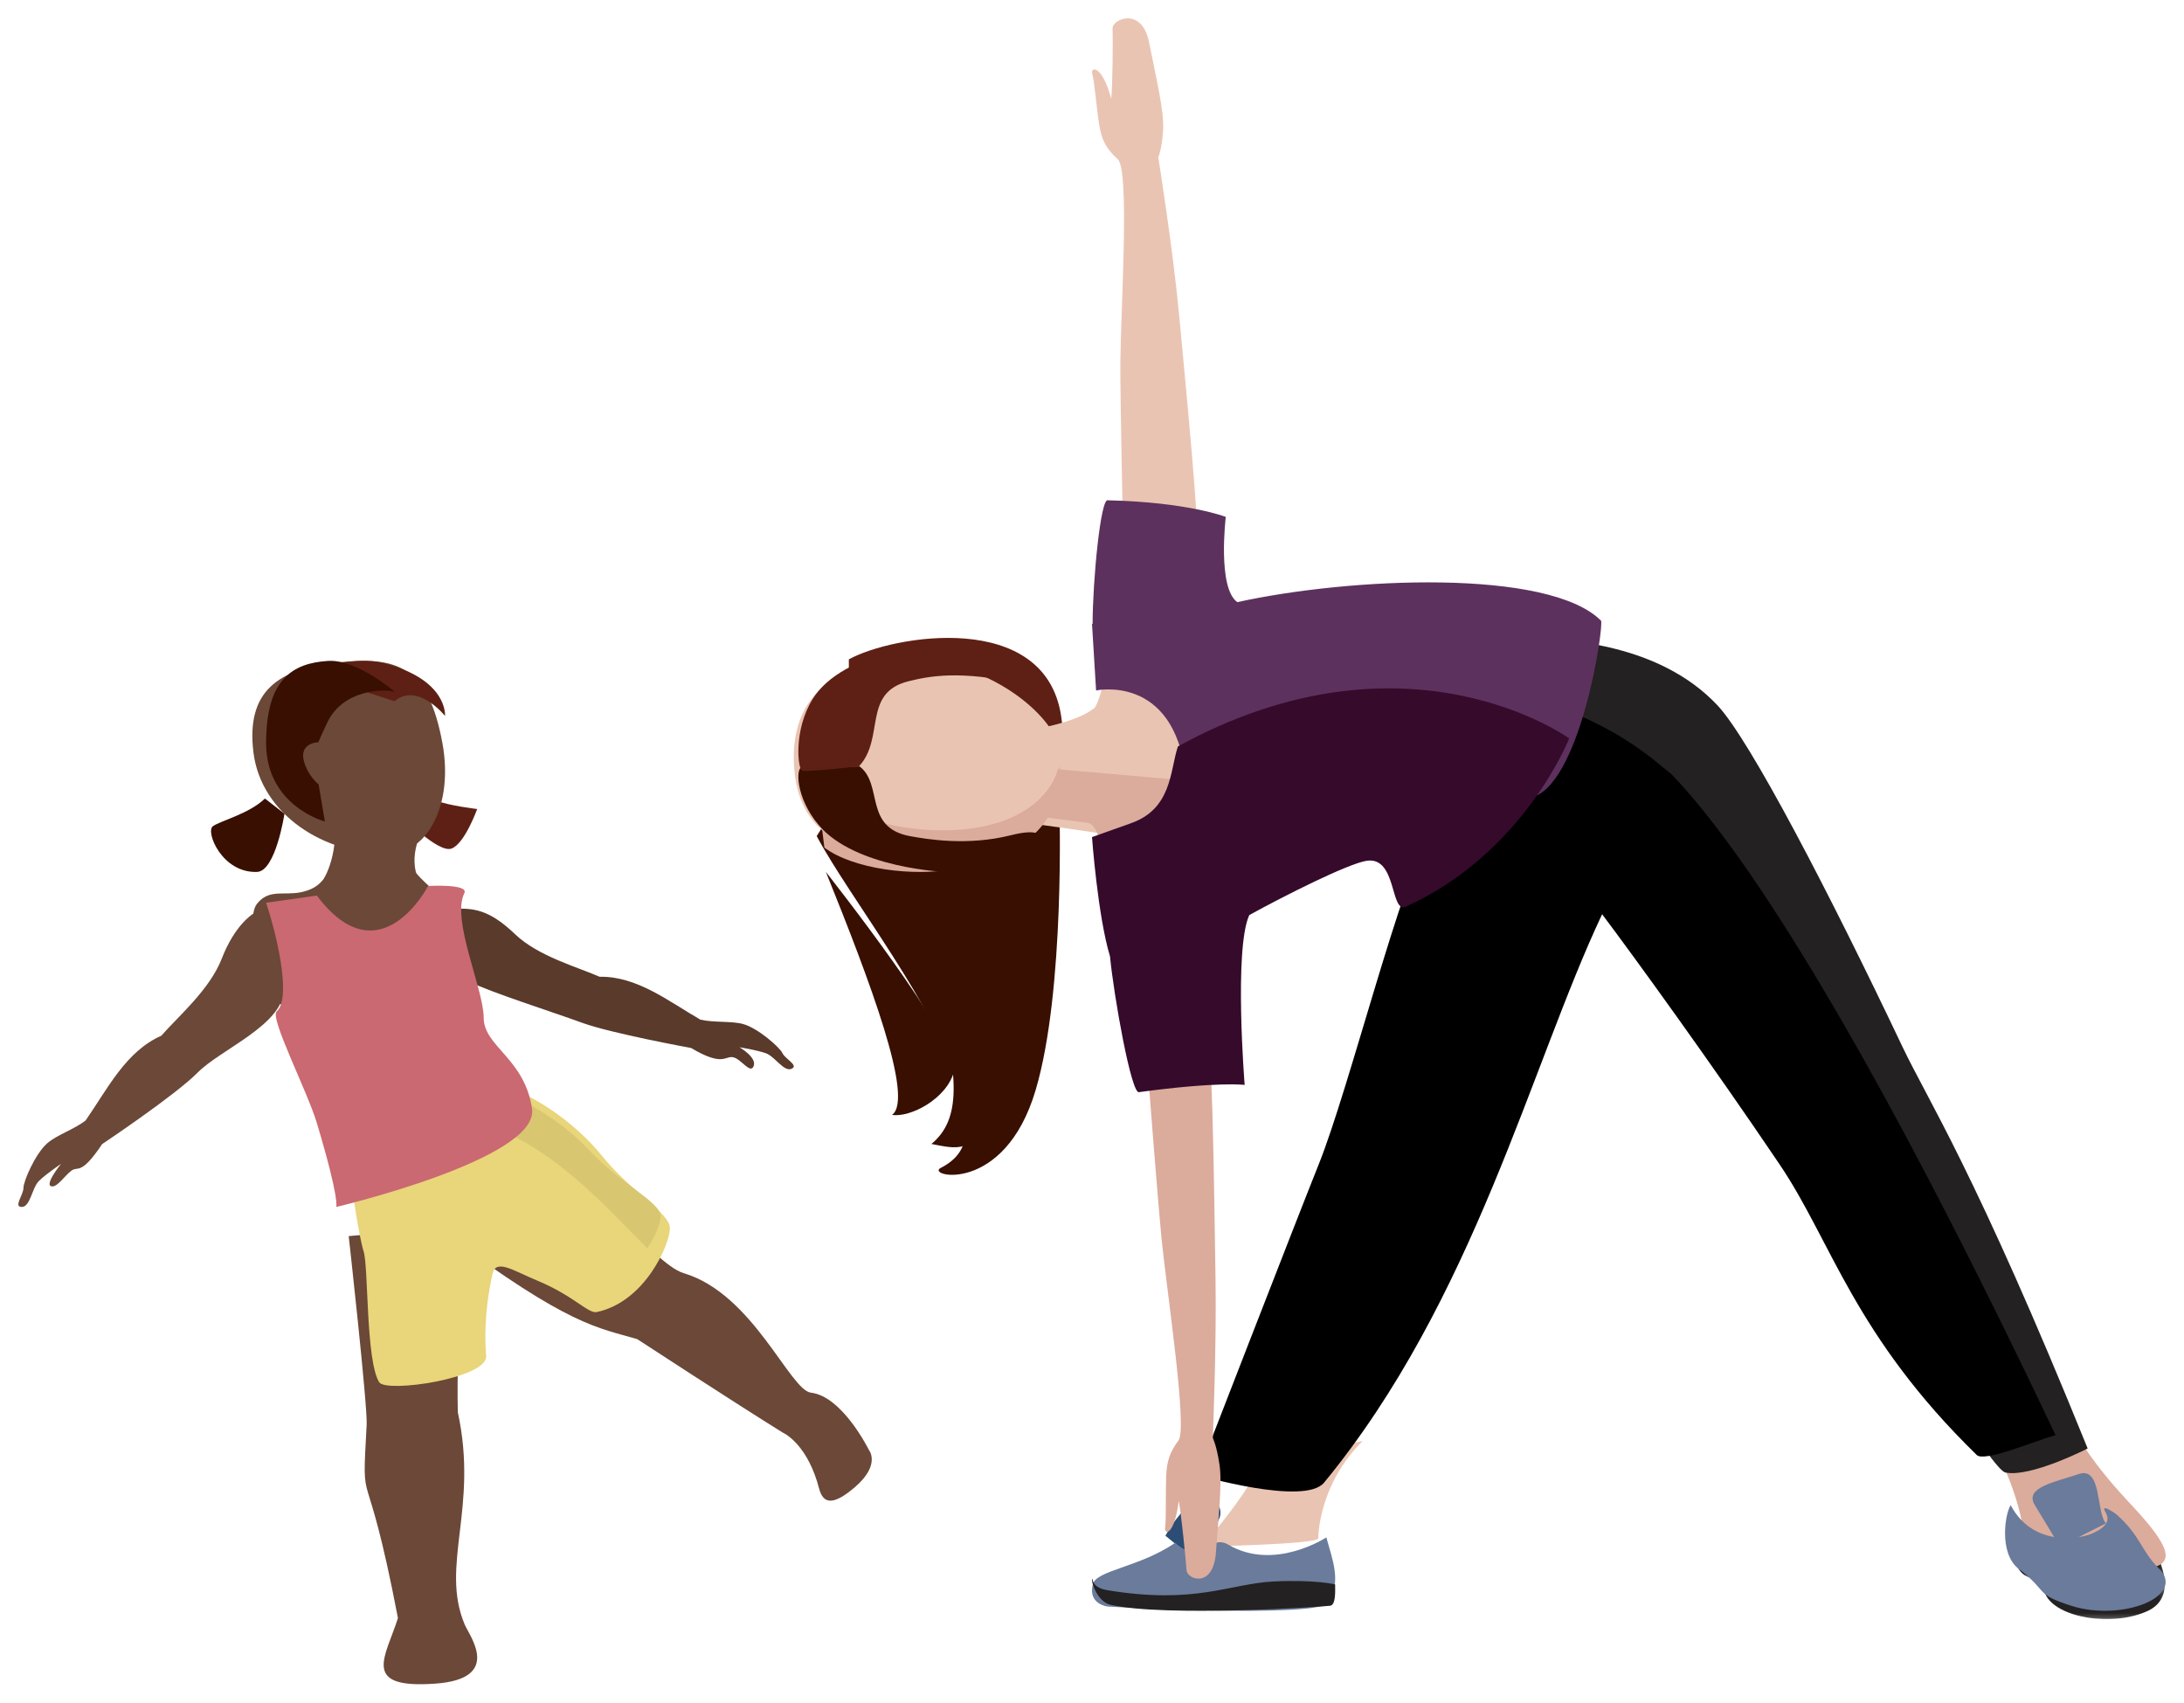
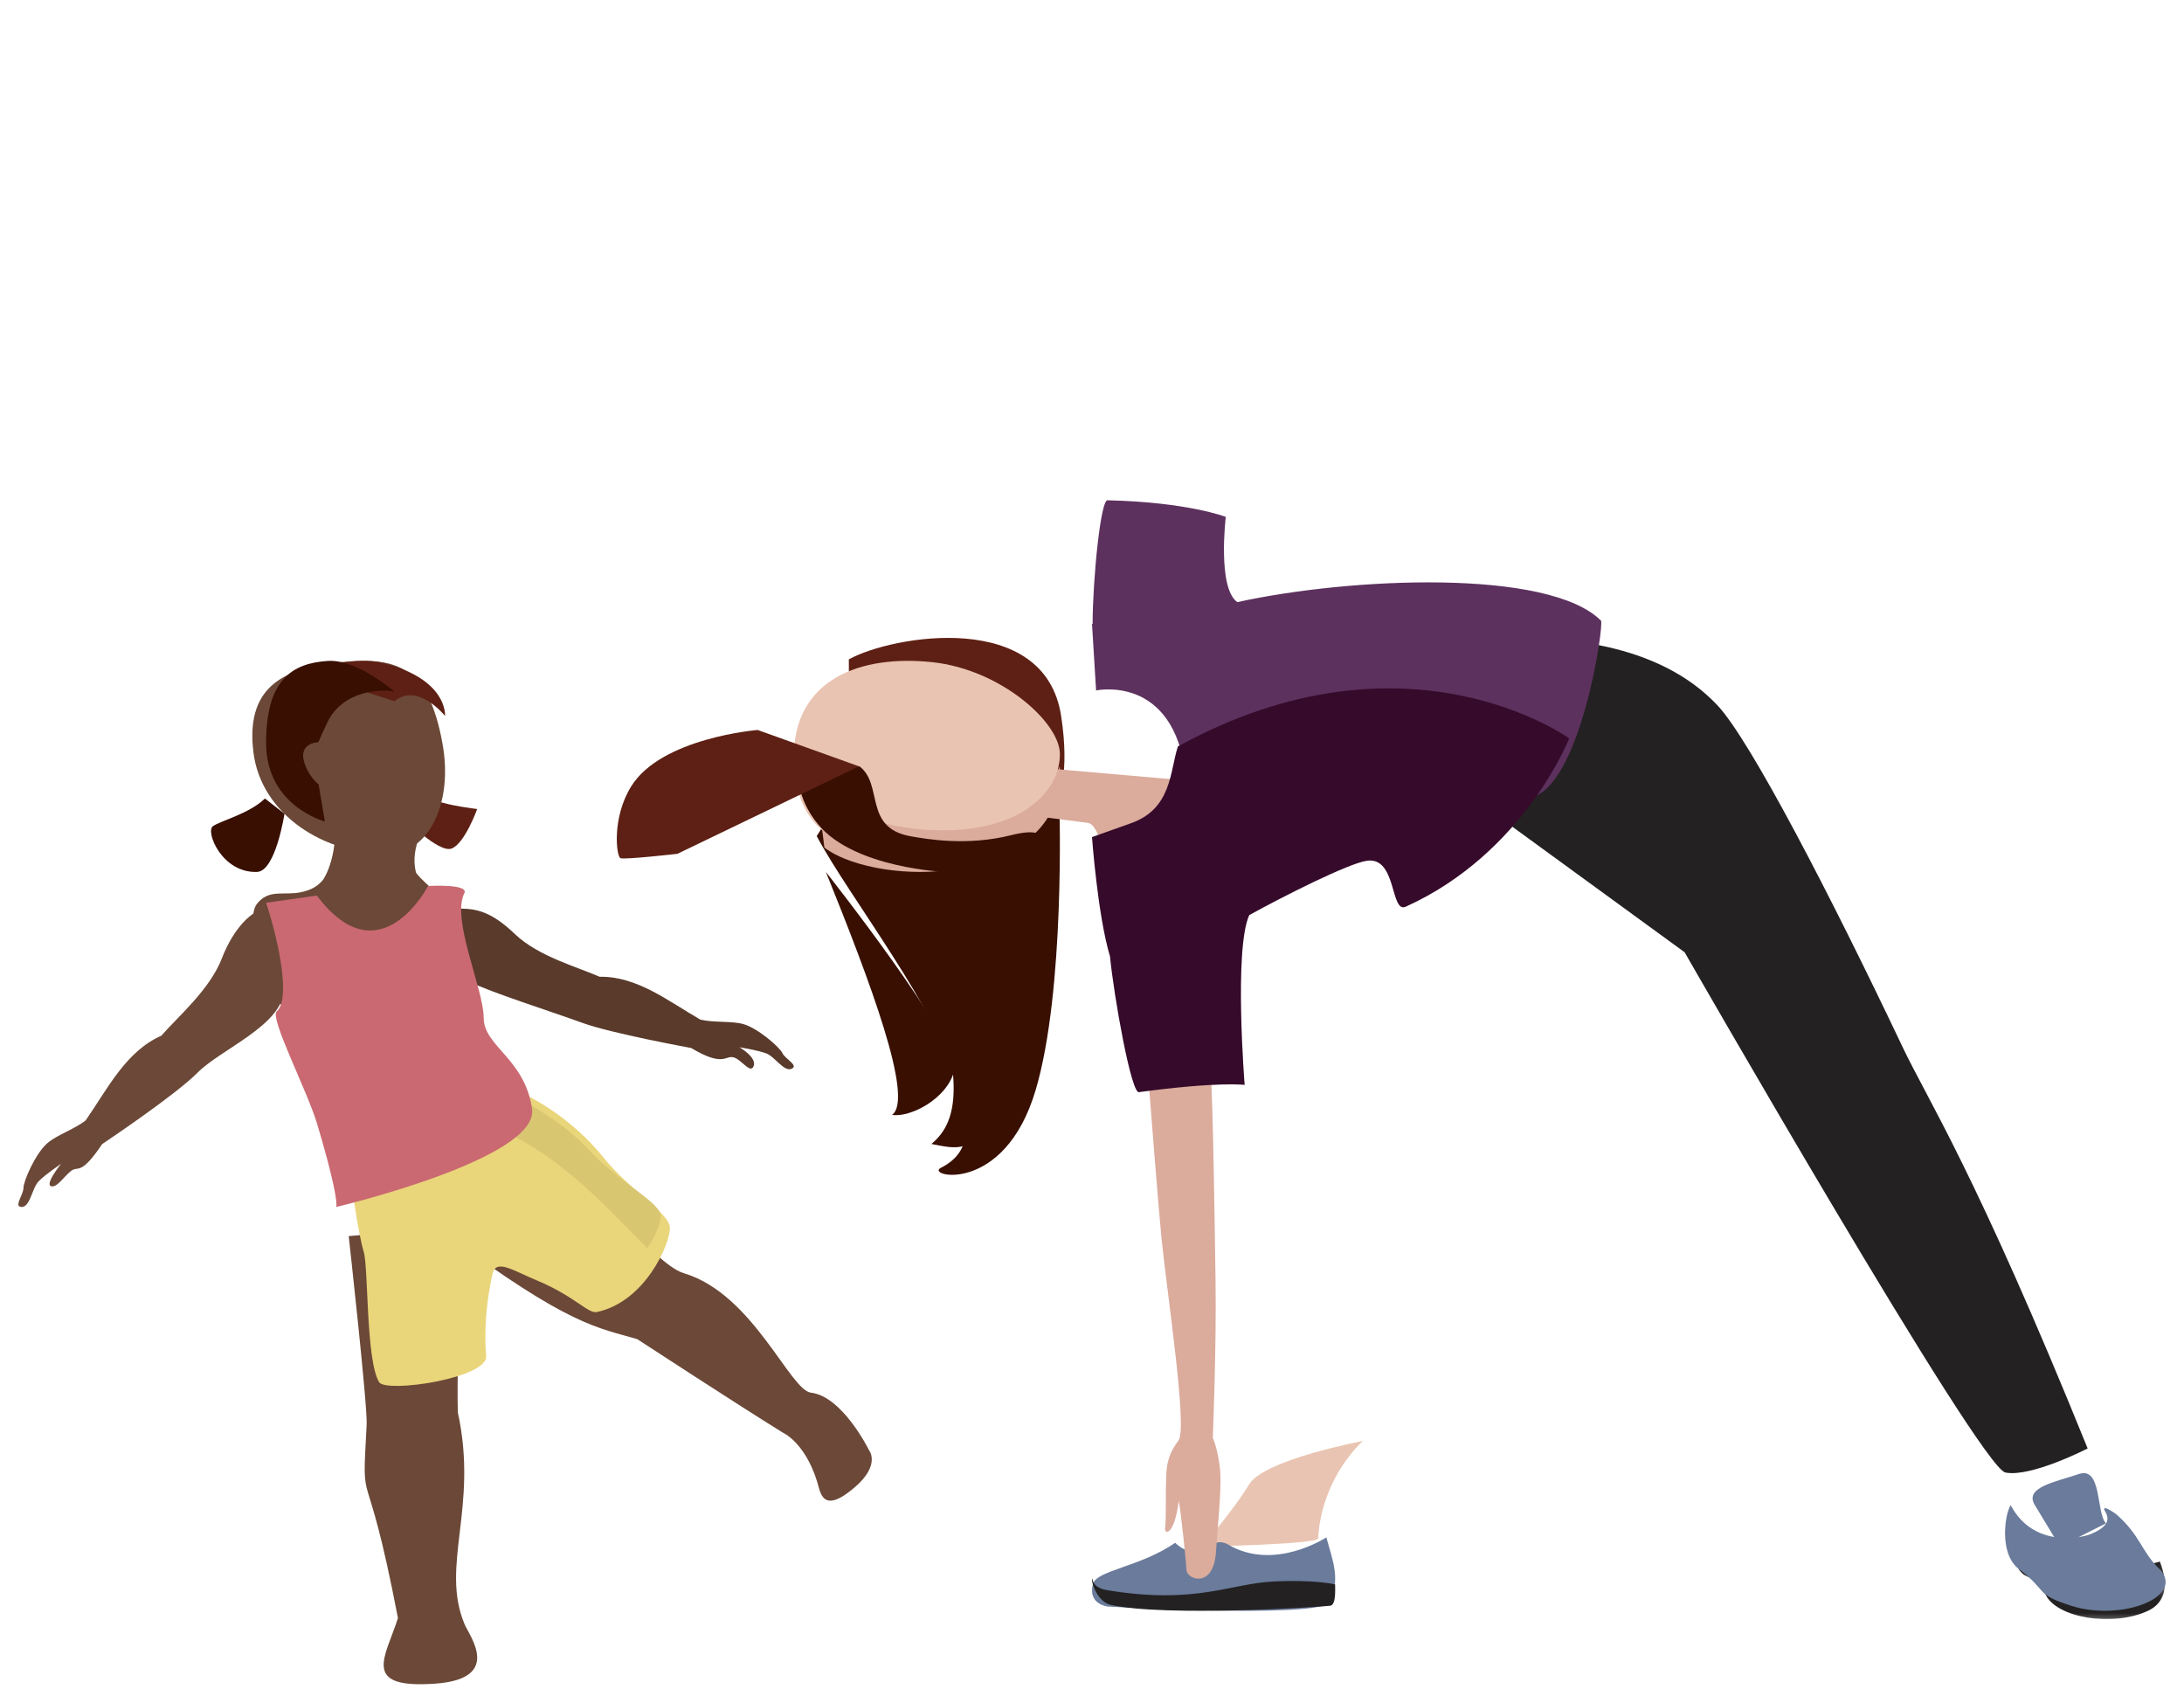
<svg xmlns="http://www.w3.org/2000/svg" height="371" viewBox="0 0 476 371" width="476">
  <filter id="a" height="106.6%" width="105.1%" x="-2.6%" y="-3.3%">
    <feOffset dx="0" dy="2" in="SourceAlpha" result="shadowOffsetOuter1" />
    <feGaussianBlur in="shadowOffsetOuter1" result="shadowBlurOuter1" stdDeviation="2" />
    <feColorMatrix in="shadowBlurOuter1" result="shadowMatrixOuter1" type="matrix" values="0 0 0 0 0   0 0 0 0 0   0 0 0 0 0  0 0 0 0.6 0" />
    <feMerge>
      <feMergeNode in="shadowMatrixOuter1" />
      <feMergeNode in="SourceGraphic" />
    </feMerge>
  </filter>
  <mask id="b" fill="#fff">
    <path d="m.384.826h33.432v20.982h-33.432z" fill="#fff" fill-rule="evenodd" />
  </mask>
  <mask id="c" fill="#fff">
    <path d="m.161 9.581v-.056-.056l.646-8.751c.755.008 1.367.434 4.415.131 3.409 2.253 23.256 13.532 23.181 17.76-.055 3.511 6.528 7.122-10.351 4.403-1.094-2.795-3.438-3.026-6.955-3.527-4.415-.637-10.092-1.139-10.578-1.147z" fill="#fff" fill-rule="evenodd" />
  </mask>
  <mask id="d" fill="#fff">
    <path d="m21.523 6.135-14.4 18.455-7.062-6.9s3.352-9.285 2.612-15.302c-.721-6.022 13.321 1.272 14.83 1.756" fill="#fff" fill-rule="evenodd" />
  </mask>
  <g fill="none" fill-rule="evenodd" filter="url(#a)" transform="translate(4 2)">
    <path d="m293 310c-9.155 9.014-9.686 19.839-9.686 21.193 0 1.346-25.314 1.807-25.314 1.807s6.998-8.125 10.232-13.533c3.234-5.417 24.768-9.467 24.768-9.467" fill="#eac4b2" />
-     <path d="m250 330.644c1.613-2.96 4.54-6.757 6.356-7.269 3.703-1.04 5.985.147 5.603 2.778-.394 2.631-6.606 8.847-6.606 8.847z" fill="#2c4d75" />
    <path d="m285.078 331c1.304 4.885 3.355 9.471.424 14.459-5.207 3.063-48.058.613-48.058.613s-4.407-.461-3.251-4.89c.79-3.027 10.175-3.672 17.947-8.996 5.192 4.881 7.462-2.002 11.546.39 10.056 5.92 21.392-1.576 21.392-1.576" fill="#6a7b9b" />
    <path d="m273.634 340.609c9.113-.431 13.354.637 13.354.637 0 1.27.207 4.442-1.058 4.648-1.27.206-35.883 2.506-47.909-.206-2.967-.676-4.352-5.367-3.953-5.688.212 1.481 1.419 2.199 3.304 2.516 19.307 3.172 26.616-1.447 36.263-1.907" fill="#232121" />
    <path d="m32.745 9.273c2.255 5.761.742 9.165-2.591 10.725-7.621 3.574-20.028 1.593-22.385-3.652-1.803-4.015-2.464-2.901-4.475-4.106-3.653-2.195-2.83-11.414-2.83-11.414l18.89 12.046z" fill="#232121" mask="url(#b)" transform="translate(434 327)" />
-     <path d="m440.91 293c6.669 17.267 14.635 25.537 20.532 31.91 12.479 13.519 4.094 11.948-.236 13.909-7.382 3.332-22.388-.377-24.563-11.28-3.197-16.07-15.642-31.342-15.642-31.342z" fill="#dbab9c" />
    <path d="m455 327.937c-2.188-2.244-.835-12.474-5.916-10.741-5.081 1.723-11.927 2.888-9.624 6.712 2.287 3.817 5.493 9.091 5.493 9.091z" fill="#6a7b9b" />
    <path d="m436.018 337.901c6.53 4.97 3.292 5.422 11.408 8.005 11.055 3.531 25.362-2.088 19.006-8.246-3.668-3.571-3.953-7.067-9.116-11.637 0 0-2.935-2.206-2.701-1.048.335.807 2.527 3.092-2.976 5.321-2.178.882-12.495 2.992-17.397-6.295-1.1 1.268-2.806 10.422 1.775 13.901" fill="#6a7b9b" />
-     <path d="m240.854 114.632c-.196-5.846-.723-34.498-.677-39.529.131-12.534 2.053-41.973-.555-44.389-2.613-2.421-3.518-4.203-4.054-7.531-.537-3.319-1.031-9.424-1.512-11.076-.476-1.652 2.174-2.027 4.124 5.425.327-2.513.387-13.243.303-15.326-.07-2.083 6.424-4.818 7.973 3.064 1.53 7.887 3.317 14.932 3.042 19.116-.266 4.184-1.054 5.883-1.054 5.883s3.224 20.079 4.572 34.655c1.353 14.566 4.61 47.458 3.877 50.823-.714 3.365-16.04-1.116-16.04-1.116" fill="#eac4b2" />
    <path d="m331.523 135c5.548.558 25.921 1.007 38.784 14.68 7.076 7.507 24.504 41.078 40.326 74.401 5.437 11.476 15.983 27.332 40.367 87.543 0 0-12.37 6.358-17.922 5.246-5.552-1.099-69.92-113.373-69.92-113.373l-42.158-30.71z" fill="#232121" />
-     <path d="m360.332 164.744c-4.974-3.965-12.95-11.767-34.007-17.744l-18.184 29.465c-6.696 10.659-18.015 56.582-24.753 73.313-4.691 11.681-26.388 67.623-26.388 67.623s23.328 6.83 27.576 1.671c32.655-39.67 45.116-91.052 60.605-123.86 7.162 9.533 23.615 32.204 38.716 54.566 11.296 16.713 16.165 37.163 42.937 63.272 1.617 1.576 11.986-2.802 17.166-4.346-39.032-82.296-66.457-126.076-83.668-143.961" fill="#000" />
    <g fill="#380f01">
      <path d="m176 186c9.611 23.784 19.306 49.444 14.421 52.935 3.907.636 11.888-3.436 13.513-9.472 1.634-6.04-27.935-43.463-27.935-43.463" />
      <path d="m199.869 211c5.23 19.577 5.664 28.889-.869 34.276 5.217.973 9.577 2.454 11.755-6.863 2.178-9.302-10.886-27.413-10.886-27.413" />
      <path d="m174 178.183c7.155 13.453 26.642 37.861 30.877 54.693 1.817 7.225 3.683 13.786-3.838 17.613-3.511 1.778 13.837 6.05 20.665-16.916 6.497-21.792 5.187-62.199 5.187-62.199l-43.893-7.375z" />
    </g>
    <path d="m181 139.677c9.485-5.24 42.716-10.938 46.272 12.321 1.982 12.874-.71 18.002-.71 18.002l-45.469-8.406z" fill="#5e2014" />
-     <path d="m265 170.343-26.418 7.657s-17.881-2.718-20.224-2.759l-.358-9.955v-.063-.072l.655-9.946c1.809.036 11.738-1.701 15.55-4.704 1.555-.19 4.282-14.501 4.282-14.501l18.889 23.338z" fill="#eac4b2" />
    <path d="m233.093 175.306c-5.721-.76-14.433-1.891-16.093-1.918l2.304-10.389 39.696 3.464-21.879 19.536s-1.099-10.3-4.029-10.694" fill="#dbab9c" />
    <path d="m.161 9.581v-.056-.056l.646-8.751c.755.008 1.367.434 4.415.131 3.409 2.253 23.256 13.532 23.181 17.76-.055 3.511 6.528 7.122-10.351 4.403-1.094-2.795-3.438-3.026-6.955-3.527-4.415-.637-10.092-1.139-10.578-1.147z" mask="url(#c)" transform="translate(219 155)" />
    <path d="m199.251 140.297c14.826 1.604 27.638 13.029 27.748 19.934.123 7.687-7.811 17.721-26.679 20.977-15.489 2.682-31-.862-31.315-19.691-.288-17.672 14.726-22.899 30.246-21.22" fill="#eac4b2" />
    <path d="m204.006 185.345c19.395-3.719 23.118-13.148 22.991-21.94 0-.121-.028-.268-.042-.404-7.113 21.819-48.635 13.815-52.955 4.255l1.676 13.441c6.183 4.654 19.343 6.372 28.33 4.649" fill="#dbab9c" />
    <path d="m183.348 163c5.225 4.009.811 13.394 11.097 15.219 3.674.659 12.395 2.16 21.927-.229 11.294-2.827 4.733 4.758 4.733 4.758l-19.097 3.252s-19.64-.777-27.612-10.256c-4.972-5.899-4.972-12.441-3.651-12.515.993-.057 12.601-.229 12.601-.229" fill="#380f01" />
-     <path d="m183.215 162.985c5.705-6.135.676-16.01 10.758-18.527 4.484-1.115 11.216-2.479 24.773.567 5.659 1.266 4.039-1.105 4.039-1.105l-22.08-7.92s-21.002 1.672-27.582 12.312c-4.248 6.853-3.225 15.287-2.314 15.627.935.354 12.405-.954 12.405-.954" fill="#5e2014" />
+     <path d="m183.215 162.985l-22.08-7.92s-21.002 1.672-27.582 12.312c-4.248 6.853-3.225 15.287-2.314 15.627.935.354 12.405-.954 12.405-.954" fill="#5e2014" />
    <path d="m344.926 131.229c-11.44-11.386-54.744-9.42-79.249-4.022-4.392-3.069-2.52-18.573-2.52-18.573s-8.199-3.214-25.697-3.618c-1.57-.622-3.314 17.478-3.328 26.958-.05-.009-.132-.045-.132-.045l.89 14.528s16.9-3.682 19.52 18.405c.561 4.767 71.863 5.489 74.867 5.017 11.107-1.752 16.425-37.89 15.649-38.648" fill="#5d315e" />
    <path d="m246 226.81c.379 5.803 2.642 34.165 3.159 39.125 1.283 12.375 5.678 41.265 3.704 43.925-1.966 2.678-2.551 4.524-2.697 7.878-.138 3.332.028 9.434-.225 11.123-.245 1.689 2.03 1.763 2.962-5.817.517 2.448 1.568 13.037 1.698 15.108.13 2.071 5.86 4.059 6.413-3.898.549-7.952 1.398-15.113.758-19.213-.616-4.11-1.441-5.697-1.441-5.697s.825-20.193.588-34.74c-.237-14.551-.604-47.395-1.536-50.653-.92-3.249-13.382 2.858-13.382 2.858" fill="#dbab9c" />
    <path d="m252.722 158.654c-1.765 5.336-1.257 13.67-10.407 16.794l-8.315 2.957s1.248 17.165 3.924 25.996c.808 8.465 4.691 30.455 6.374 29.573 17.23-2.329 22.973-1.569 22.973-1.569s-2.373-29.564 1.003-37.002c7.594-4.187 21.512-11.205 25.582-11.834 6.632-1.026 5.104 11.544 8.529 10.002 25.831-11.666 35.616-36.668 35.616-36.668s-35.367-25.662-85.278 1.75" fill="#360a2b" />
    <path d="m92.92 192.387c-.575-.887-6.072-5.452-6.289-6.365-1.35-5.677 2.297-10.705 3.765-13.807.852-1.769-23.068-2.215-23.068-2.215 3.358 6.676.952 14.68-.698 17.354-.009.009.005.045-.005.059-1.11 1.504-2.51 2.467-5.021 3.003-3.82.788-7.032-.801-9.642 2.593-2.619 3.39.807 20.555 2.003 20.753 1.21.207 5.229 1.603 7.032 3.196 1.323 1.161 33.816-21.617 31.922-24.57" fill="#6b4837" />
    <path d="m53.897 194c-2.907.279-6.959 4.128-9.568 10.896-2.608 6.758-9.69 12.777-13.167 16.787-7.734 3.416-11.705 11.553-16.491 18.458-2.436 1.923-6.285 3.169-8.345 4.959-2.608 2.256-5.216 8.265-5.216 9.772s-2.228 4.128-.371 4.128c1.861 0 2.232-4.128 3.722-5.635 1.494-1.502 4.845-3.754 4.845-3.754s-3.989 4.909-1.888 4.909c1.209 0 2.631-2.279 4.125-3.407 1.49-1.128 2.006 1.206 6.724-5.813 0 0 15.88-10.594 20.842-15.608 4.972-5.005 18.112-10.17 18.759-17.659.996-11.517-3.971-18.033-3.971-18.033" fill="#6b4837" />
    <path d="m95.49 194.023c4.514-.198 7.809.806 12.816 5.588 5.016 4.783 13.68 7.152 18.366 9.225 8.201-.121 14.975 5.308 21.969 9.35 2.933.689 6.827.25 9.372.969 3.206.913 7.923 5.045 8.522 6.334.603 1.293 3.629 2.671 1.978 3.408-1.643.732-3.629-2.671-5.549-3.374-1.916-.702-5.787-1.318-5.787-1.318s3.81 2.202 3.087 4.076c-.713 1.879-2.691-1.525-4.466-1.9-1.766-.379-2.189 2.141-9.17-2.021 0 0-17.393-3.163-23.792-5.506-6.404-2.344-20.097-6.683-24.594-8.975-9.888-5.054-2.753-15.856-2.753-15.856" fill="#593a2b" />
    <path d="m93 264.758c27.143 20.308 33.422 20.533 41.882 23.043 0 0 21.467 14.017 31.712 20.362 0 0 4.788 2.025 7.497 10.687.721 2.299 1.082 7.375 8.245 1.197 5.734-4.945 3.025-8.118 3.025-8.118s-5.729-11.65-12.615-12.46c-4.621-.54-12.606-21.554-27.737-26.04-7.141-2.124-22.003-23.916-35.713-27.395-3.795-.967-16.296 18.724-16.296 18.724" fill="#6b4837" />
    <path d="m72 265.355s4.134 37.073 3.913 41.08c-1.128 20.806-.374 4.688 6.818 42.145-2.636 8.42-8.282 15.473 8.138 14.29 14.759-1.065 7.447-10.396 6.395-12.914-5.382-12.851 3.063-25.386-1.479-46.192-.398-15.445 1.488-40.764 1.488-40.764z" fill="#6b4837" />
    <path d="m72 245.522c0 6.23 2.188 19.82 3.263 23.211 1.061 3.4.458 23.786 3.379 28.459 1.501 2.399 23.714-.852 23.314-5.732-.198-2.437-.602-8.921 1.393-17.905.746-3.347 4.606-.632 9.563 1.413 8.237 3.4 11.275 7.341 13.158 6.934 10.614-2.26 15.931-14.864 15.931-18.259 0-3.395-8.363-7.791-14.735-15.712-6.381-7.93-15.944-13.729-20.73-14.864-4.777-1.13-34.535 12.455-34.535 12.455" fill="#e9d57a" />
    <path d="m90.951 170.428c2.947 1.153 9.049 1.861 9.049 1.861s-2.703 7.534-5.576 8.61c-2.858 1.072-10.424-6.737-10.424-6.737l4.341-5.162z" fill="#5e2014" />
    <path d="m21.523 6.135-14.4 18.455-7.062-6.9s3.352-9.285 2.612-15.302c-.721-6.022 13.321 1.272 14.83 1.756 1.509.494 4.02 1.991 4.02 1.991" mask="url(#d)" transform="translate(63 174)" />
    <path d="m92.439 158.015c2.412 13.3-3.246 23.703-11.327 23.967-14.477.477-28.226-8.633-29.874-22.032-1.658-13.414 5.457-18.204 18.246-19.587 12.774-1.388 19.854.543 22.955 17.652" fill="#6b4837" />
    <path d="m82.004 148.798c4.979-4.258 10.991 3.202 10.991 3.202s.691-8.002-13.564-11.55c-5.679-1.421-14.431.878-14.431 1.954 0 1.061 17.004 6.394 17.004 6.394" fill="#5e2014" />
    <path d="m82 146.737c-2.387-.655-11.276-.518-14.682 6.735-2.392 5.079-1.88 4.264-1.88 4.264s-4.88 0-2.899 5.079c1.018 2.63 2.899 4.109 2.899 4.109l1.369 8.076s-12.806-3.325-12.806-17.1c0-13.784 5.631-17.392 13.498-17.884 6.332-.394 14.502 6.721 14.502 6.721" fill="#380f01" />
    <path d="m53.742 170c-3.408 3.318-9.653 4.833-11.349 6.038-1.654 1.173 1.983 10.26 9.649 9.955 4.051-.159 5.958-12.674 5.958-12.674z" fill="#380f01" />
    <path d="m124.441 246.663c-6.734-7.254-16.825-12.566-21.866-13.6-.593-.131-1.574-.048-2.798.167-6.44 2.305-10.537 5.036-1.698 6.824 16.759 3.384 30.81 19.868 38.995 27.946 1.944-2.915 2.926-5.667 2.926-6.96 0-3.108-8.835-7.127-15.559-14.376" fill="#d8c671" />
    <path d="m54 192.71c2.928 8.988 5.307 21.074 2.308 23.679-1.586 1.377 6.64 17.304 8.757 24.345 5.036 16.788 4.216 18.267 4.216 18.267s44.26-10.44 42.678-21.396c-1.586-10.965-10.539-13.574-10.539-19.838 0-6.255-7.117-21.383-4.216-27.144 1.056-2.088-7.901-1.563-7.901-1.563s-10.539 20.359-24.242 2.088z" fill="#ca6971" />
  </g>
</svg>